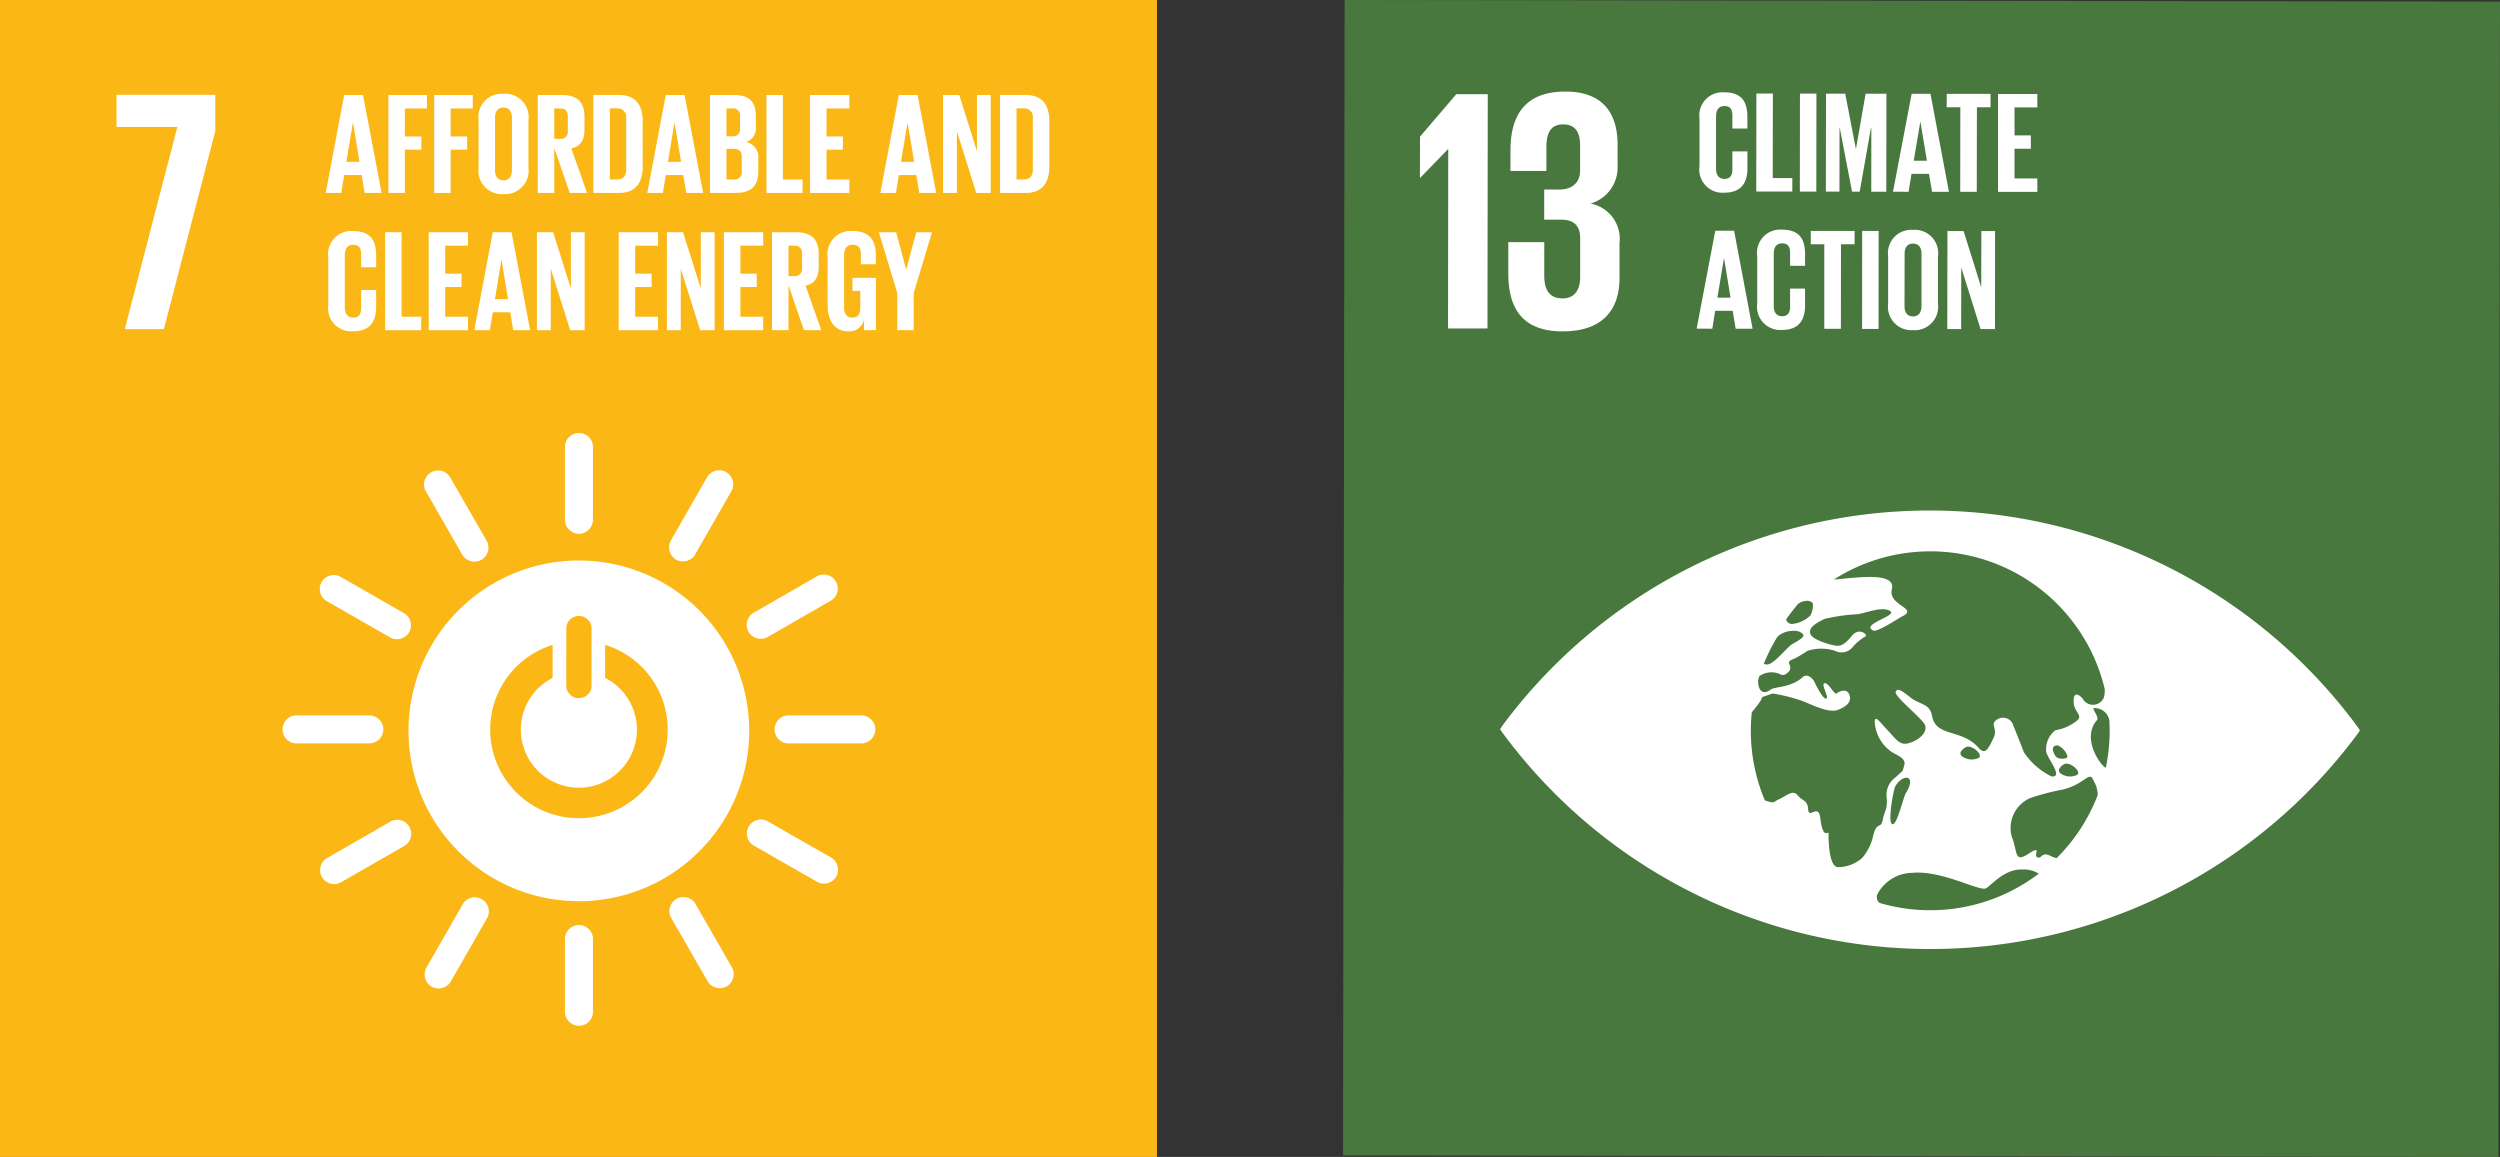
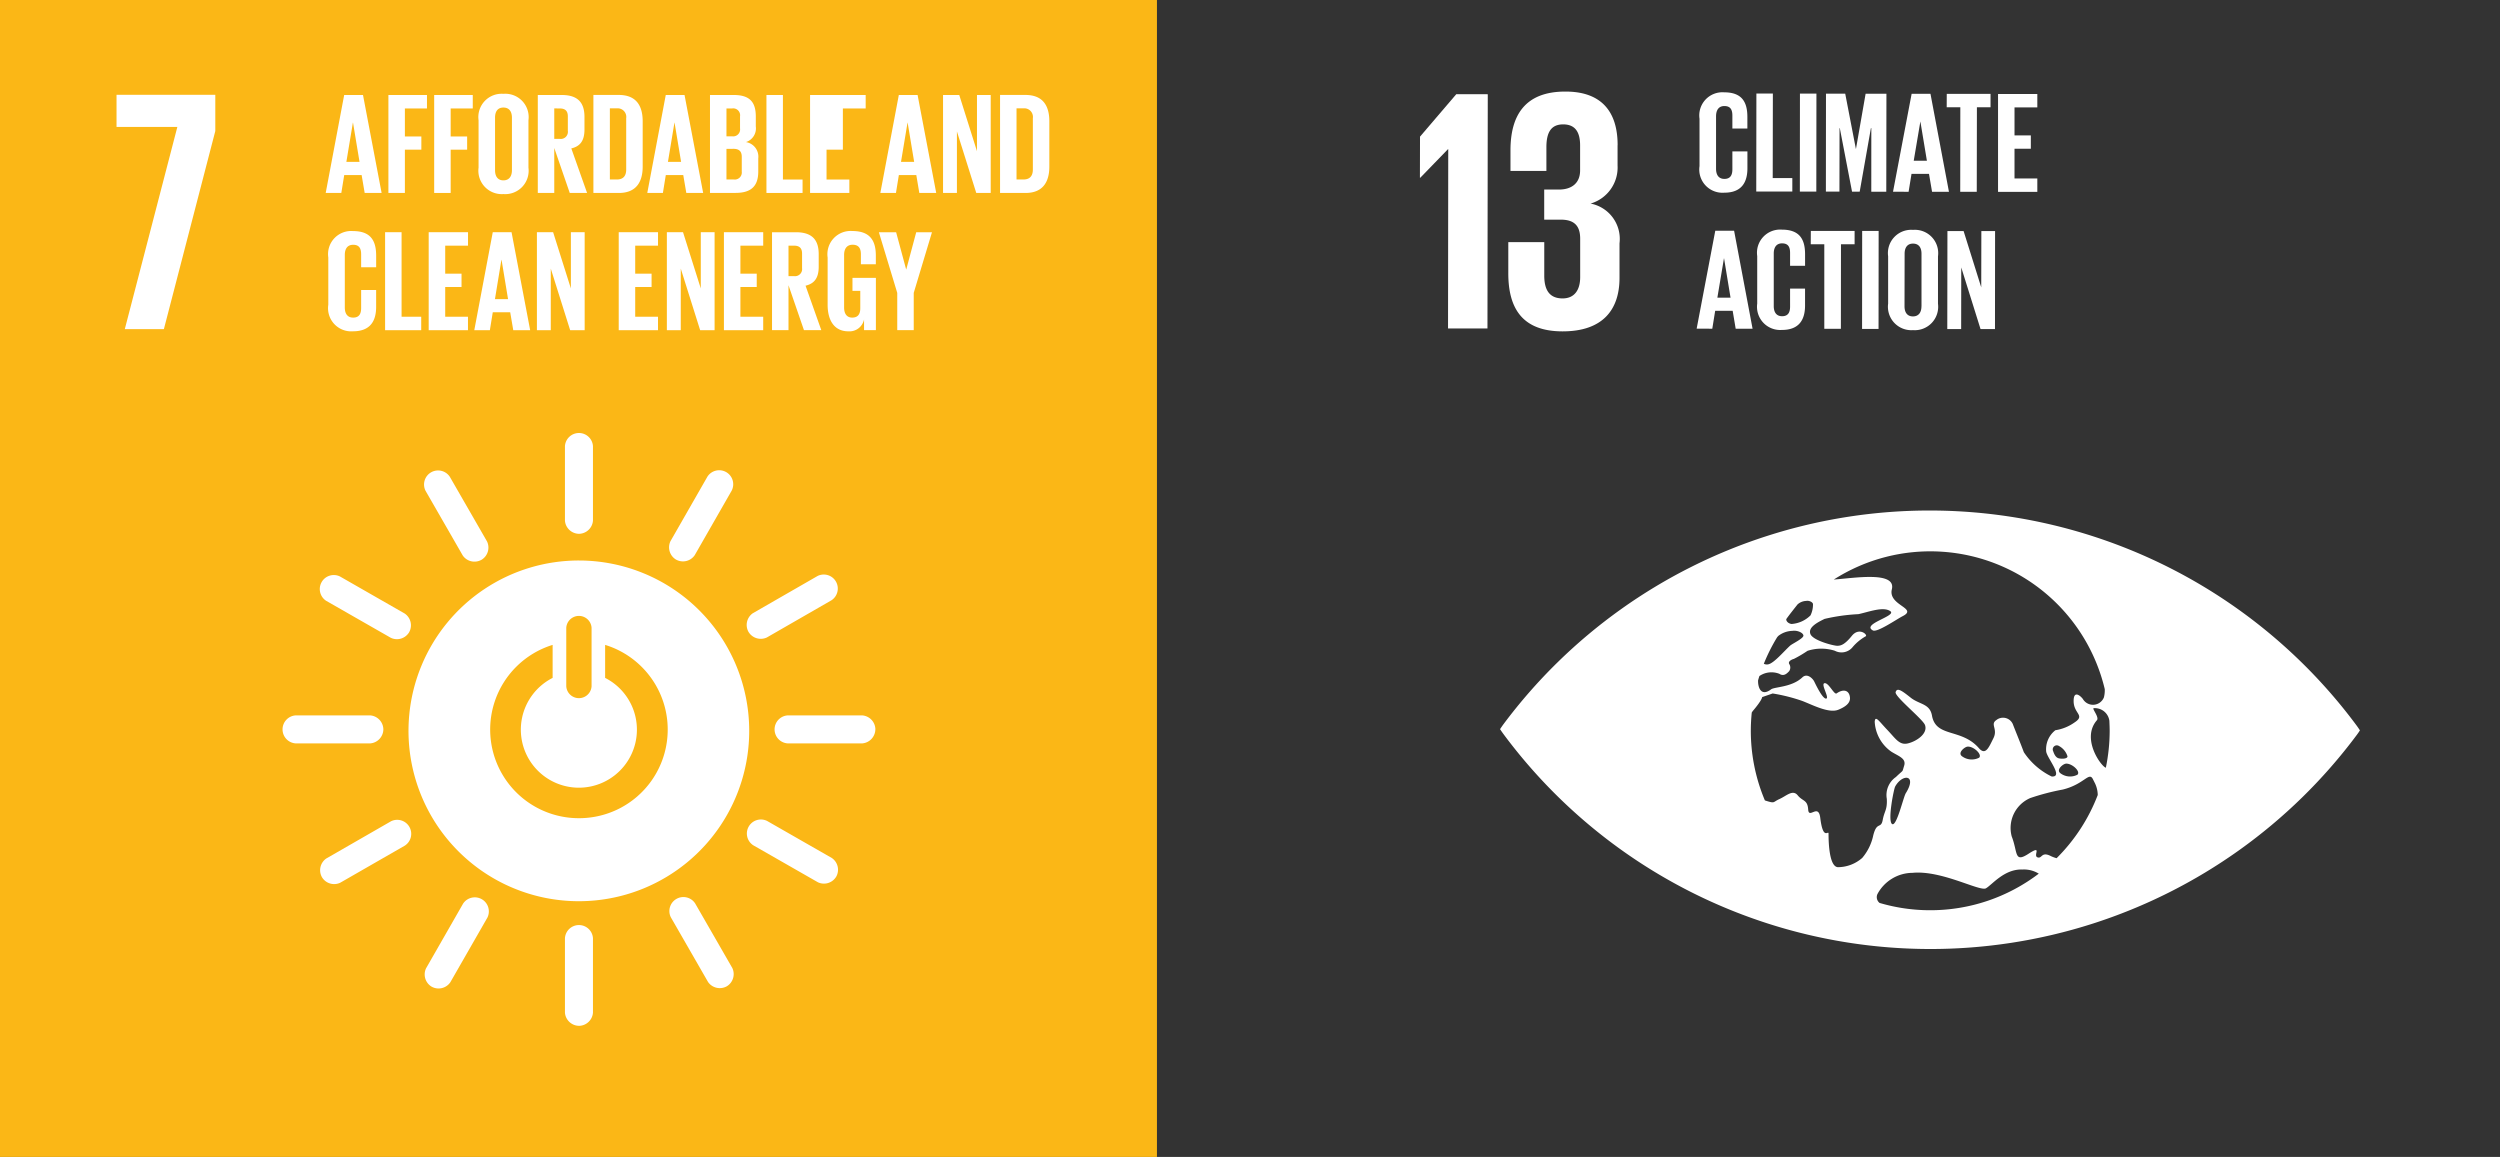
<svg xmlns="http://www.w3.org/2000/svg" width="202.899" height="93.898" viewBox="0 0 202.899 93.898">
  <rect x="0" y="0" width="202.899" height="93.898" fill="#333333" stroke="none" />
  <defs>
    <clipPath id="clip-path">
      <rect id="Rectangle_66132" data-name="Rectangle 66132" width="93.898" height="93.898" fill="none" />
    </clipPath>
  </defs>
  <g id="Group_150458" data-name="Group 150458" transform="translate(-668 -3799)">
    <g id="Group_149686" data-name="Group 149686" transform="translate(668 3799)">
      <rect id="Rectangle_66131" data-name="Rectangle 66131" width="93.898" height="93.898" transform="translate(0 0)" fill="#fbb716" />
      <g id="Group_149685" data-name="Group 149685" transform="translate(0 0)">
        <g id="Group_149684" data-name="Group 149684" clip-path="url(#clip-path)">
          <path id="Path_8670" data-name="Path 8670" d="M21.834,10.986A13.826,13.826,0,1,0,35.655,24.812,13.826,13.826,0,0,0,21.834,10.986m-1.027,5.462a1.029,1.029,0,0,1,2.054,0v4.745a1.029,1.029,0,0,1-2.054,0ZM21.834,31.9A7.193,7.193,0,0,1,19.7,17.835v2.679a4.71,4.71,0,1,0,4.261,0V17.835A7.191,7.191,0,0,1,21.834,31.9" transform="translate(25.151 34.504)" fill="#fff" />
          <path id="Path_8671" data-name="Path 8671" d="M13.726,15.157a1.157,1.157,0,0,0-1.064-1.135H6.608a1.139,1.139,0,0,0,0,2.273h6.054a1.158,1.158,0,0,0,1.064-1.139" transform="translate(17.387 44.039)" fill="#fff" />
          <path id="Path_8672" data-name="Path 8672" d="M23.367,15.157A1.157,1.157,0,0,0,22.3,14.022H16.249a1.139,1.139,0,0,0,0,2.273H22.3a1.158,1.158,0,0,0,1.064-1.139" transform="translate(47.679 44.039)" fill="#fff" />
          <path id="Path_8673" data-name="Path 8673" d="M12.212,26.316a1.157,1.157,0,0,0,1.135-1.064V19.2a1.139,1.139,0,0,0-2.273,0v6.05a1.158,1.158,0,0,0,1.139,1.064" transform="translate(34.777 56.941)" fill="#fff" />
          <path id="Path_8674" data-name="Path 8674" d="M21.888,20.7a1.154,1.154,0,0,0-.36-1.511l-5.25-3.006a1.138,1.138,0,0,0-1.13,1.971L20.4,21.159a1.155,1.155,0,0,0,1.487-.46" transform="translate(45.982 50.446)" fill="#fff" />
          <path id="Path_8675" data-name="Path 8675" d="M8.9,24.837a1.154,1.154,0,0,0,1.511-.36l3.01-5.25a1.14,1.14,0,0,0-1.975-1.13l-3.006,5.25a1.159,1.159,0,0,0,.46,1.491" transform="translate(26.137 55.244)" fill="#fff" />
          <path id="Path_8676" data-name="Path 8676" d="M17.773,24.824a1.157,1.157,0,0,0,.455-1.487L15.21,18.091a1.138,1.138,0,0,0-1.971,1.13l3.019,5.25a1.161,1.161,0,0,0,1.515.352" transform="translate(41.207 55.228)" fill="#fff" />
          <path id="Path_8677" data-name="Path 8677" d="M6.421,20.722a1.156,1.156,0,0,0,1.487.451l5.246-3.014a1.138,1.138,0,0,0-1.13-1.971l-5.25,3.019a1.156,1.156,0,0,0-.352,1.516" transform="translate(19.707 50.468)" fill="#fff" />
          <path id="Path_8678" data-name="Path 8678" d="M12.212,16.672a1.157,1.157,0,0,0,1.135-1.064V9.554a1.139,1.139,0,0,0-2.273,0v6.054a1.158,1.158,0,0,0,1.139,1.064" transform="translate(34.777 26.652)" fill="#fff" />
          <path id="Path_8679" data-name="Path 8679" d="M13.517,15.908a1.154,1.154,0,0,0-.36-1.511L7.907,11.39a1.138,1.138,0,0,0-1.13,1.971l5.255,3.006a1.155,1.155,0,0,0,1.487-.46" transform="translate(19.691 35.399)" fill="#fff" />
          <path id="Path_8680" data-name="Path 8680" d="M13.688,16.468a1.154,1.154,0,0,0,1.511-.36l3.006-5.25a1.138,1.138,0,0,0-1.971-1.13l-3.006,5.25a1.159,1.159,0,0,0,.46,1.491" transform="translate(41.184 28.951)" fill="#fff" />
          <path id="Path_8681" data-name="Path 8681" d="M12.966,16.465a1.157,1.157,0,0,0,.455-1.487L10.4,9.728a1.139,1.139,0,0,0-1.971,1.135l3.019,5.25a1.156,1.156,0,0,0,1.515.352" transform="translate(26.109 28.971)" fill="#fff" />
          <path id="Path_8682" data-name="Path 8682" d="M14.782,15.914a1.162,1.162,0,0,0,1.487.455l5.246-3.019a1.138,1.138,0,0,0-1.13-1.971L15.134,14.4a1.156,1.156,0,0,0-.352,1.515" transform="translate(45.966 35.369)" fill="#fff" />
          <path id="Path_8683" data-name="Path 8683" d="M2.284,4.466H7.22L2.955,20.876H6.127L10.3,4.8V1.858H2.284Z" transform="translate(7.174 5.834)" fill="#fff" />
          <path id="Path_8684" data-name="Path 8684" d="M6.384,9.812l1.5-7.95H9.411l1.511,7.95H9.547L9.3,8.359H7.887L7.651,9.812ZM8.061,7.29H9.129L8.6,4.1H8.591Z" transform="translate(20.05 5.848)" fill="#fff" />
          <path id="Path_8685" data-name="Path 8685" d="M7.613,1.862v7.95H8.95V6.3h1.337V5.228H8.95V2.955h1.793V1.862Z" transform="translate(23.91 5.848)" fill="#fff" />
          <path id="Path_8686" data-name="Path 8686" d="M8.51,1.862v7.95H9.848V6.3h1.337V5.228H9.848V2.955h1.793V1.862Z" transform="translate(26.728 5.848)" fill="#fff" />
          <path id="Path_8687" data-name="Path 8687" d="M9.38,7.831V3.984A1.891,1.891,0,0,1,11.4,1.839a1.894,1.894,0,0,1,2.029,2.145V7.831A1.9,1.9,0,0,1,11.4,9.975,1.9,1.9,0,0,1,9.38,7.831m2.708.211V3.773c0-.48-.211-.82-.691-.82s-.679.34-.679.82V8.042c0,.48.211.82.679.82s.691-.34.691-.82" transform="translate(29.46 5.776)" fill="#fff" />
          <path id="Path_8688" data-name="Path 8688" d="M11.878,6.164V9.808H10.541V1.862h1.946c1.35,0,1.843.667,1.843,1.78V4.661c0,.857-.306,1.362-1.068,1.536l1.279,3.611H13.133Zm0-3.213V5.423h.443a.577.577,0,0,0,.658-.654V3.6c0-.435-.2-.646-.658-.646Z" transform="translate(33.106 5.848)" fill="#fff" />
          <path id="Path_8689" data-name="Path 8689" d="M15.631,4V7.679c0,1.217-.505,2.137-1.938,2.137H11.631V1.861h2.062c1.433,0,1.938.9,1.938,2.137m-2.1,4.725c.551,0,.762-.327.762-.812V3.749a.7.7,0,0,0-.762-.8h-.563V8.722Z" transform="translate(36.529 5.845)" fill="#fff" />
          <path id="Path_8690" data-name="Path 8690" d="M12.687,9.812l1.5-7.95h1.524l1.511,7.95H15.855l-.248-1.453H14.19l-.236,1.453ZM14.364,7.29h1.068L14.9,4.1h-.008Z" transform="translate(39.846 5.848)" fill="#fff" />
          <path id="Path_8691" data-name="Path 8691" d="M13.916,1.862H15.85c1.337,0,1.785.621,1.785,1.747v.807a1.163,1.163,0,0,1-.8,1.267,1.2,1.2,0,0,1,1,1.325V8.065c0,1.126-.505,1.743-1.843,1.743H13.916Zm1.337,3.354h.468a.564.564,0,0,0,.634-.646V3.6a.563.563,0,0,0-.646-.646h-.455Zm0,1.019V8.719h.584a.575.575,0,0,0,.658-.642v-1.2c0-.422-.2-.646-.671-.646Z" transform="translate(43.706 5.848)" fill="#fff" />
          <path id="Path_8692" data-name="Path 8692" d="M15.023,1.862v7.95h2.932V8.723H16.36V1.862Z" transform="translate(47.181 5.848)" fill="#fff" />
-           <path id="Path_8693" data-name="Path 8693" d="M15.878,1.862v7.95h3.188V8.723H17.215V6.3H18.54V5.228H17.215V2.955h1.851V1.862Z" transform="translate(49.867 5.848)" fill="#fff" />
+           <path id="Path_8693" data-name="Path 8693" d="M15.878,1.862v7.95h3.188V8.723H17.215V6.3H18.54V5.228V2.955h1.851V1.862Z" transform="translate(49.867 5.848)" fill="#fff" />
          <path id="Path_8694" data-name="Path 8694" d="M17.255,9.812l1.5-7.95h1.524l1.511,7.95H20.418l-.244-1.453H18.758l-.236,1.453ZM18.932,7.29H20L19.47,4.1h-.008Z" transform="translate(54.193 5.848)" fill="#fff" />
          <path id="Path_8695" data-name="Path 8695" d="M21.238,1.862V6.425L19.8,1.862H18.484v7.95H19.61V4.818L21.18,9.812h1.172V1.862Z" transform="translate(58.053 5.848)" fill="#fff" />
          <path id="Path_8696" data-name="Path 8696" d="M23.6,4V7.679c0,1.217-.505,2.137-1.938,2.137H19.6V1.861h2.062c1.433,0,1.938.9,1.938,2.137M21.5,8.722c.551,0,.762-.327.762-.812V3.749a.7.7,0,0,0-.762-.8h-.563V8.722Z" transform="translate(61.564 5.845)" fill="#fff" />
          <path id="Path_8697" data-name="Path 8697" d="M6.435,10.521V6.674a1.876,1.876,0,0,1,2-2.145c1.474,0,1.884.82,1.884,2v.936H9.1V6.417c0-.493-.166-.774-.646-.774s-.679.34-.679.82v4.269c0,.48.2.82.679.82s.646-.3.646-.77V9.311h1.217v1.375c0,1.135-.468,1.979-1.884,1.979a1.88,1.88,0,0,1-2-2.145" transform="translate(20.21 14.224)" fill="#fff" />
          <path id="Path_8698" data-name="Path 8698" d="M7.548,4.551v7.954H10.48V11.412H8.886V4.551Z" transform="translate(23.706 14.294)" fill="#fff" />
          <path id="Path_8699" data-name="Path 8699" d="M8.4,4.551v7.954h3.188V11.412H9.741V9h1.325V7.917H9.741V5.644h1.851V4.551Z" transform="translate(26.392 14.294)" fill="#fff" />
          <path id="Path_8700" data-name="Path 8700" d="M9.3,12.505l1.5-7.954h1.524l1.511,7.954H12.463l-.248-1.453H10.8l-.236,1.453Zm1.677-2.522H12.04L11.514,6.8H11.5Z" transform="translate(29.193 14.293)" fill="#fff" />
          <path id="Path_8701" data-name="Path 8701" d="M13.281,4.551V9.118L11.84,4.551H10.524v7.954H11.65v-5l1.573,5H14.4V4.551Z" transform="translate(33.051 14.294)" fill="#fff" />
          <path id="Path_8702" data-name="Path 8702" d="M12.127,4.551v7.954h3.188V11.412H13.465V9h1.329V7.917H13.465V5.644h1.851V4.551Z" transform="translate(38.088 14.294)" fill="#fff" />
          <path id="Path_8703" data-name="Path 8703" d="M15.824,4.551V9.118L14.383,4.551H13.071v7.954H14.2v-5l1.573,5h1.172V4.551Z" transform="translate(41.051 14.294)" fill="#fff" />
          <path id="Path_8704" data-name="Path 8704" d="M14.189,4.551v7.954h3.188V11.412H15.527V9h1.325V7.917H15.527V5.644h1.851V4.551Z" transform="translate(44.564 14.294)" fill="#fff" />
          <path id="Path_8705" data-name="Path 8705" d="M16.469,8.854V12.5H15.132V4.552h1.946c1.35,0,1.843.667,1.843,1.78V7.351c0,.857-.306,1.362-1.068,1.54L19.132,12.5H17.724Zm0-3.213V8.113h.443a.577.577,0,0,0,.658-.654V6.287c0-.435-.2-.646-.658-.646Z" transform="translate(47.525 14.296)" fill="#fff" />
          <path id="Path_8706" data-name="Path 8706" d="M18.239,8.329h1.9v4.244h-.961v-.865a1.207,1.207,0,0,1-1.279.961c-1.151,0-1.677-.915-1.677-2.149V6.677a1.885,1.885,0,0,1,2-2.149c1.478,0,1.913.82,1.913,2v.7H18.922V6.42c0-.5-.19-.778-.671-.778s-.691.344-.691.824v4.269c0,.48.2.82.658.82.431,0,.654-.244.654-.762V9.385h-.634Z" transform="translate(50.948 14.221)" fill="#fff" />
          <path id="Path_8707" data-name="Path 8707" d="M20.055,9.475V12.5H18.717V9.475L17.226,4.552h1.4l.812,3.014h.012l.807-3.014h1.279Z" transform="translate(54.103 14.296)" fill="#fff" />
        </g>
      </g>
    </g>
    <g id="Group_149689" data-name="Group 149689" transform="translate(777 3799)">
-       <rect id="Rectangle_66133" data-name="Rectangle 66133" width="93.769" height="93.771" transform="translate(0 93.77) rotate(-89.922)" fill="#48783e" />
      <g id="Group_149688" data-name="Group 149688" transform="translate(0.001 0)">
        <g id="Group_149687" data-name="Group 149687" clip-path="url(#clip-path)">
          <path id="Path_8708" data-name="Path 8708" d="M72.6,27.46a43.146,43.146,0,0,0-69.252-.1c-.108.149-.195.277-.269.389.07.112.161.24.269.389a43.141,43.141,0,0,0,69.248.1c.112-.149.2-.277.269-.389-.07-.112-.157-.24-.265-.389M26.327,18.793c.19-.277.816-1.064.894-1.164a1.1,1.1,0,0,1,.7-.286c.224-.046.518.079.555.248a2.024,2.024,0,0,1-.2.923,2.413,2.413,0,0,1-1.544.7c-.34-.054-.472-.319-.41-.418m-.745,1.482.075-.087a1.934,1.934,0,0,1,1.147-.418c.364-.062.849.124.9.364s-.907.675-1.085.841c-.505.464-1.292,1.4-1.751,1.507a.556.556,0,0,1-.377-.041,14.317,14.317,0,0,1,1.089-2.166m7.8,16.057a4.138,4.138,0,0,1-.9,1.863,3.006,3.006,0,0,1-1.983.754c-.663-.046-.754-1.814-.754-2.725,0-.311-.443.617-.671-1.275-.149-1.209-.928.128-.981-.679s-.443-.65-.849-1.151-.915.046-1.482.3-.331.381-1.135.128l-.05-.021a14.524,14.524,0,0,1-1.139-5.669c0-.493.029-.973.075-1.453a.98.98,0,0,1,.091-.137c.77-.907.754-1.122.754-1.122l.853-.294a14.076,14.076,0,0,1,2.385.6c.841.319,2.17,1.035,2.944.72.559-.228.994-.534.944-1-.062-.58-.522-.72-1.081-.327-.2.145-.642-.882-.981-.828s.422,1.2.132,1.25-.878-1.2-.977-1.4-.551-.7-.956-.323c-.861.816-2.257.762-2.538.973-.849.634-1.077-.211-1.056-.729.033-.12.07-.236.108-.352a1.741,1.741,0,0,1,1.623-.178c.373.248.646-.066.791-.215a.522.522,0,0,0,0-.592c-.1-.2.186-.352.385-.406a9.908,9.908,0,0,0,1.106-.654,3.639,3.639,0,0,1,2.211-.008,1.16,1.16,0,0,0,1.449-.294,3.9,3.9,0,0,1,1.056-.874c.215-.1-.518-.783-1.118-.041s-.911.807-1.193.807-1.963-.422-2.17-.952.526-.928,1.151-1.23a15.325,15.325,0,0,1,2.749-.385c.882-.195,2.012-.634,2.58-.244s-2.377,1.043-1.412,1.565c.344.19,1.9-.89,2.431-1.164,1.255-.646-1.213-.861-.89-2.174.364-1.486-3.023-.915-4.712-.791A14.551,14.551,0,0,1,52.156,24.5a2.274,2.274,0,0,1-.07.675.954.954,0,0,1-1.706.128c-.149-.211-.77-.8-.749.207s.977,1.114.046,1.714a3.635,3.635,0,0,1-1.528.613,1.957,1.957,0,0,0-.745,1.743c.1.559,1.429,2.079.443,2.012a5.691,5.691,0,0,1-2.257-1.971c-.3-.8-.629-1.594-.865-2.2a.867.867,0,0,0-1.371-.406c-.518.352.145.708-.232,1.466s-.638,1.433-1.184.807c-1.42-1.631-3.486-.832-3.805-2.642-.174-.981-1.019-.89-1.723-1.449s-1.106-.857-1.226-.455c-.108.352,2.219,2.2,2.385,2.679.244.7-.7,1.321-1.391,1.486s-.994-.389-1.673-1.1-.973-1.209-1.019-.658a3.172,3.172,0,0,0,1.333,2.418c.588.377,1.246.547,1.056,1.151s0,.265-.667.915a1.779,1.779,0,0,0-.741,1.772c.046.911-.19.961-.331,1.714s-.468.1-.758,1.213M49,30.549c.493-.037,1.226.638.936.9a1.3,1.3,0,0,1-1.383-.124c-.369-.286.228-.758.447-.774m-.617-.447c-.157-.058-.294-.207-.414-.567a.328.328,0,0,1,.476-.418,1.424,1.424,0,0,1,.687.836c0,.24-.588.211-.749.149m-6.422-.037a1.322,1.322,0,0,1-1.4-.124c-.364-.286.236-.758.455-.774.489-.046,1.226.642.94.9m-5.95,2.882c-.2.331-.754,2.778-1.118,2.493s.149-2.84.257-3.035c.576-1.052,1.822-1,.861.542m1.967,9.495a14.476,14.476,0,0,1-4.091-.592.6.6,0,0,1-.178-.712,3.252,3.252,0,0,1,2.853-1.731c2.364-.228,5.462,1.54,5.958,1.255s1.495-1.582,2.956-1.524a2.294,2.294,0,0,1,1.329.335,14.513,14.513,0,0,1-8.828,2.969m10.273-4.223a2.738,2.738,0,0,1-.46-.17c-.791-.406-.7.24-1.089.1s.443-1.048-.733-.286-.853-.12-1.358-1.412a2.644,2.644,0,0,1,1.507-3.114,18.9,18.9,0,0,1,2.646-.691c1.747-.435,2.12-1.474,2.435-.841.062.12.116.232.17.335a2.282,2.282,0,0,1,.224.952,14.578,14.578,0,0,1-3.342,5.13m4-7.346c-.389-.108-2.021-2.368-.725-3.855.211-.244-.435-.965-.257-.977a1.186,1.186,0,0,1,1.267,1.019c.012.277.025.559.025.841a14.9,14.9,0,0,1-.311,2.973" transform="translate(9.664 31.428)" fill="#fff" />
          <path id="Path_8709" data-name="Path 8709" d="M7.014,1.85,6.989,20.86l-3.2,0,.017-14.55H3.784L1.536,8.628H1.507l.008-3.337L4.459,1.846Z" transform="translate(4.732 5.798)" fill="#fff" />
          <path id="Path_8710" data-name="Path 8710" d="M12.111,6.147V7.8a3.05,3.05,0,0,1-2.19,3.085,2.92,2.92,0,0,1,2.348,3.226l0,2.807c0,2.633-1.408,4.344-4.633,4.339-3.25-.008-4.4-1.859-4.393-4.745v-2.5l2.919,0,0,2.72c0,1.122.389,1.847,1.482,1.851.981,0,1.429-.7,1.433-1.71l0-3.139c0-1.01-.447-1.544-1.569-1.544H6.157l0-2.443,1.2,0c1.039,0,1.71-.53,1.714-1.54V6.168c0-1.035-.36-1.706-1.366-1.71S6.339,5.128,6.335,6.3l0,1.938-2.915,0V6.557c0-2.807,1.159-4.77,4.468-4.762,2.944,0,4.232,1.66,4.228,4.352" transform="translate(10.169 5.637)" fill="#fff" />
          <path id="Path_8711" data-name="Path 8711" d="M6.987,7.8l0-3.847a1.879,1.879,0,0,1,2-2.145c1.474,0,1.884.824,1.884,2l0,.936H9.654V3.7c0-.493-.161-.774-.642-.778s-.679.344-.683.824l0,4.265c0,.48.2.824.679.824s.646-.306.646-.774V6.6h1.221l0,1.375c0,1.139-.472,1.983-1.888,1.979A1.882,1.882,0,0,1,6.987,7.8" transform="translate(21.944 5.685)" fill="#fff" />
          <path id="Path_8712" data-name="Path 8712" d="M8.1,9.787l2.927,0,0-1.093H9.436l.012-6.861-1.337,0Z" transform="translate(25.436 5.757)" fill="#fff" />
          <path id="Path_8713" data-name="Path 8713" d="M8.962,1.835l-.008,7.95,1.337,0L10.3,1.835Z" transform="translate(28.12 5.764)" fill="#fff" />
          <path id="Path_8714" data-name="Path 8714" d="M13.153,4.631H13.12L12.209,9.79h-.621l-.994-5.163h-.021l-.008,5.159h-1.1l.008-7.95h1.561l.865,4.48h.008l.783-4.476h1.689l-.012,7.954-1.217,0Z" transform="translate(29.722 5.766)" fill="#fff" />
          <path id="Path_8715" data-name="Path 8715" d="M10.78,9.788l1.511-7.95,1.528,0,1.5,7.954-1.371,0L13.7,8.339h-1.42l-.236,1.453Zm1.681-2.518h1.068L13,4.082H13Z" transform="translate(33.856 5.773)" fill="#fff" />
          <path id="Path_8716" data-name="Path 8716" d="M11.832,2.932h1.106l-.008,6.861h1.342l.012-6.861,1.106,0V1.843l-3.553,0Z" transform="translate(37.16 5.775)" fill="#fff" />
          <path id="Path_8717" data-name="Path 8717" d="M12.838,9.791l3.188,0V8.706l-1.851,0,0-2.414H15.5V5.211l-1.325,0,0-2.273h1.851l0-1.089-3.188,0Z" transform="translate(40.321 5.78)" fill="#fff" />
          <path id="Path_8718" data-name="Path 8718" d="M6.931,12.469,8.442,4.523H9.97l1.5,7.954-1.371,0L9.854,11.02H8.434L8.2,12.473ZM8.612,9.951l1.068,0L9.155,6.763H9.146Z" transform="translate(21.768 14.205)" fill="#fff" />
          <path id="Path_8719" data-name="Path 8719" d="M8.118,10.493l0-3.847a1.879,1.879,0,0,1,2-2.145c1.474,0,1.884.824,1.884,2l0,.936H10.785V6.389c0-.489-.161-.77-.642-.774s-.683.344-.683.824l0,4.265c0,.48.2.824.679.824s.646-.306.646-.774V9.288H12l0,1.375c0,1.139-.472,1.983-1.888,1.979a1.882,1.882,0,0,1-1.992-2.149" transform="translate(25.496 14.136)" fill="#fff" />
          <path id="Path_8720" data-name="Path 8720" d="M9.167,5.614l1.1,0,0,6.857,1.346,0,.008-6.857h1.106V4.529l-3.553,0Z" transform="translate(28.791 14.212)" fill="#fff" />
          <path id="Path_8721" data-name="Path 8721" d="M10.181,4.526l-.008,7.954h1.337l.008-7.954Z" transform="translate(31.951 14.216)" fill="#fff" />
          <path id="Path_8722" data-name="Path 8722" d="M10.684,10.493l0-3.847a1.889,1.889,0,0,1,2.021-2.141,1.893,1.893,0,0,1,2.025,2.149l0,3.847A1.9,1.9,0,0,1,12.7,12.642a1.9,1.9,0,0,1-2.016-2.149m2.708.215,0-4.269c0-.48-.207-.82-.691-.82-.468,0-.679.34-.679.82l-.008,4.269c0,.48.211.82.683.82s.691-.34.691-.82" transform="translate(33.555 14.152)" fill="#fff" />
          <path id="Path_8723" data-name="Path 8723" d="M11.856,4.529l-.012,7.954H12.97l.008-5,1.565,5,1.172,0,.008-7.954H14.609L14.6,9.1,13.168,4.529Z" transform="translate(37.196 14.224)" fill="#fff" />
        </g>
      </g>
    </g>
  </g>
</svg>